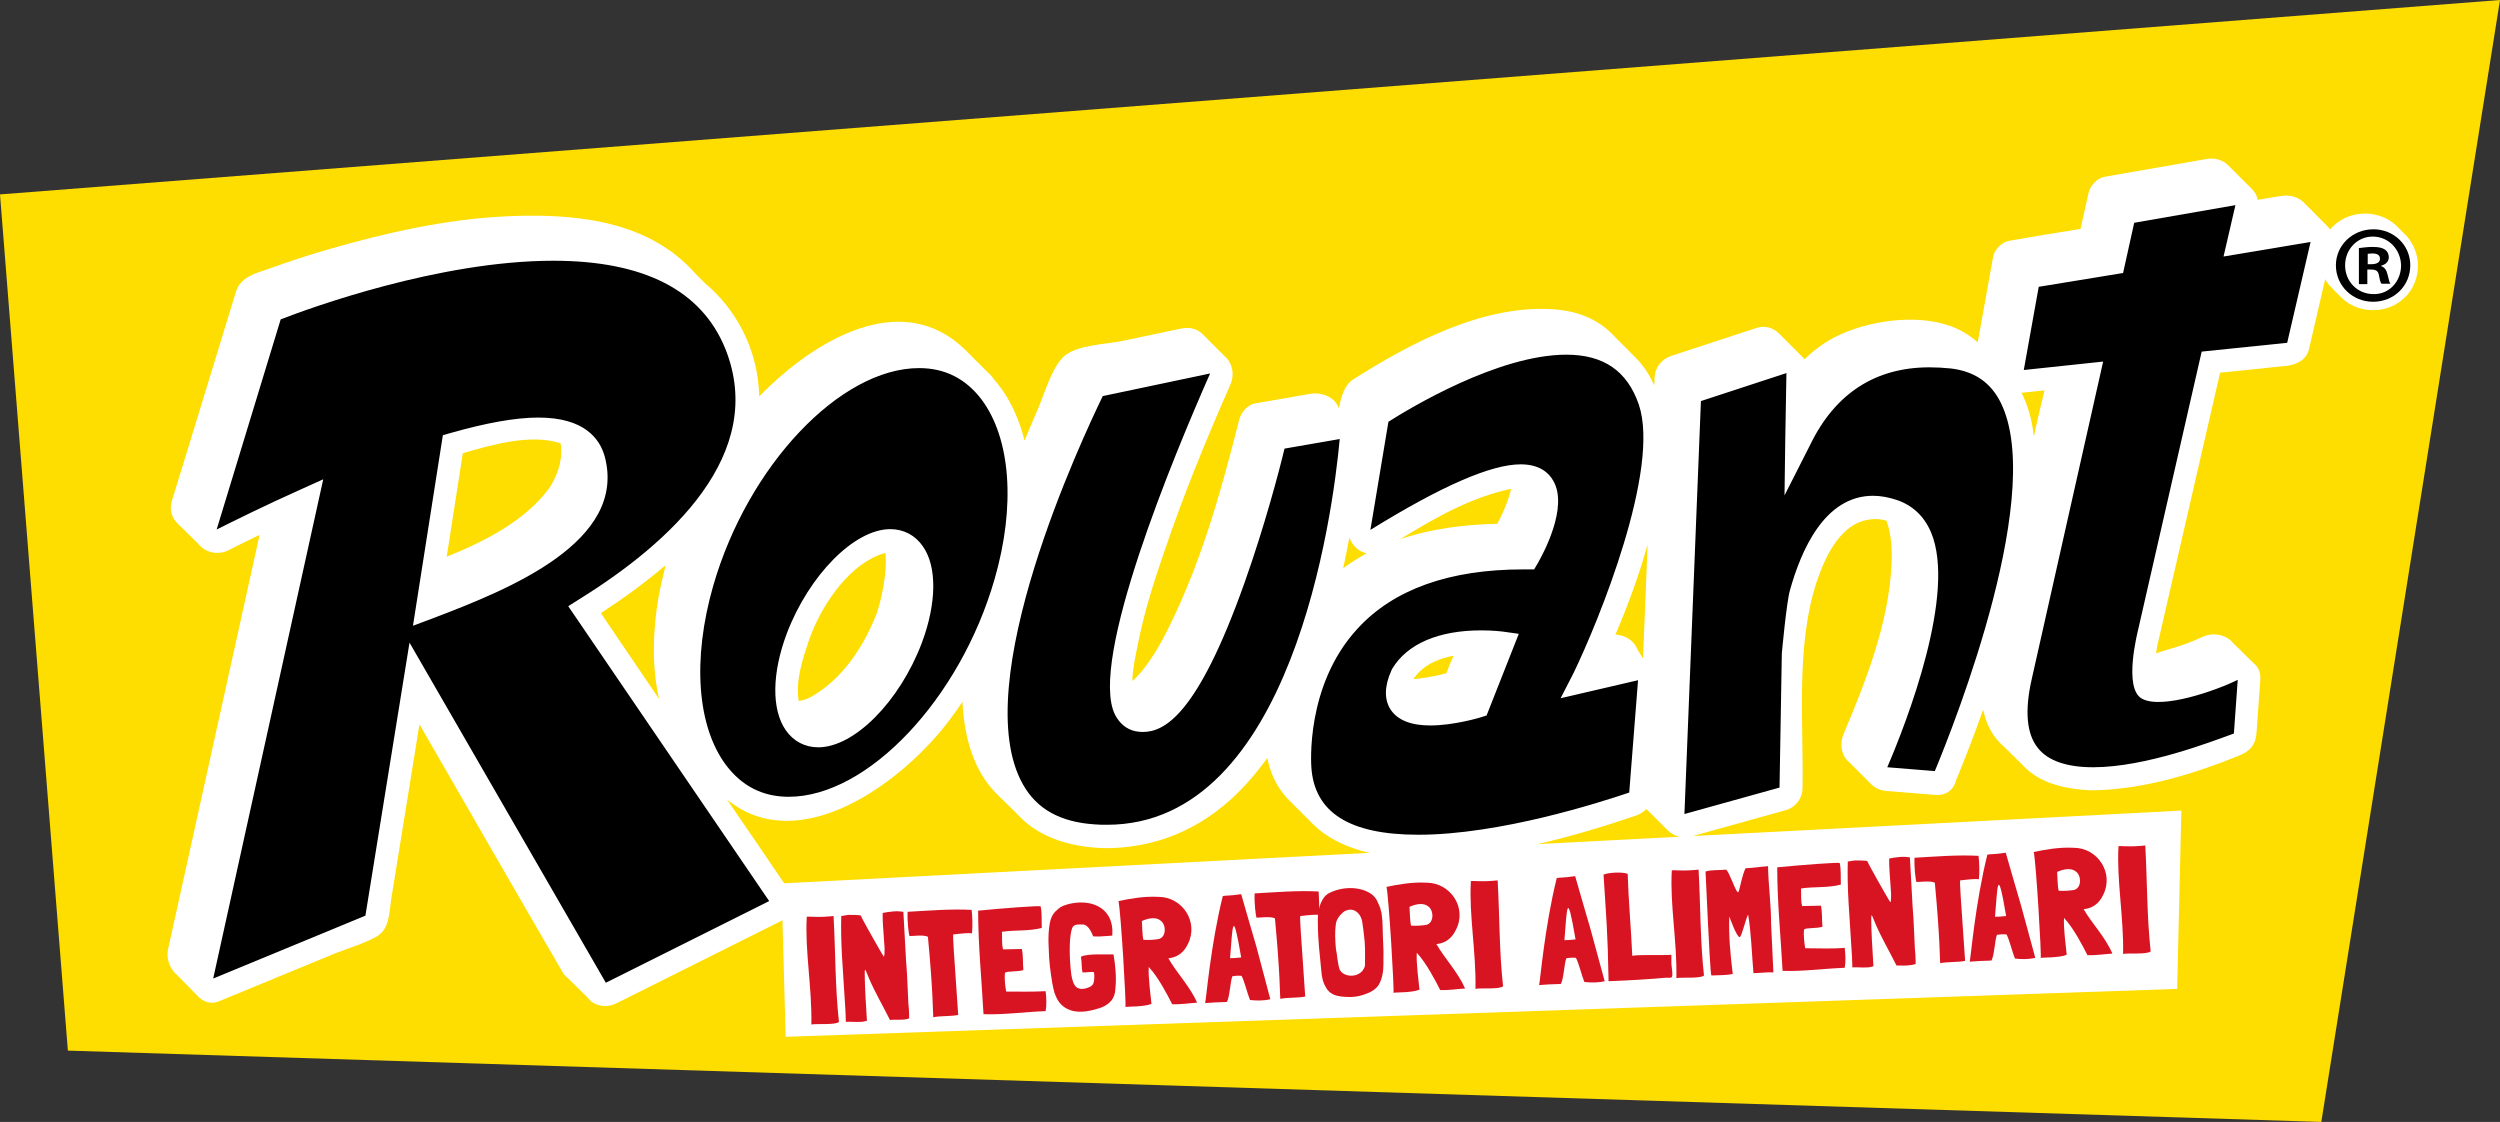
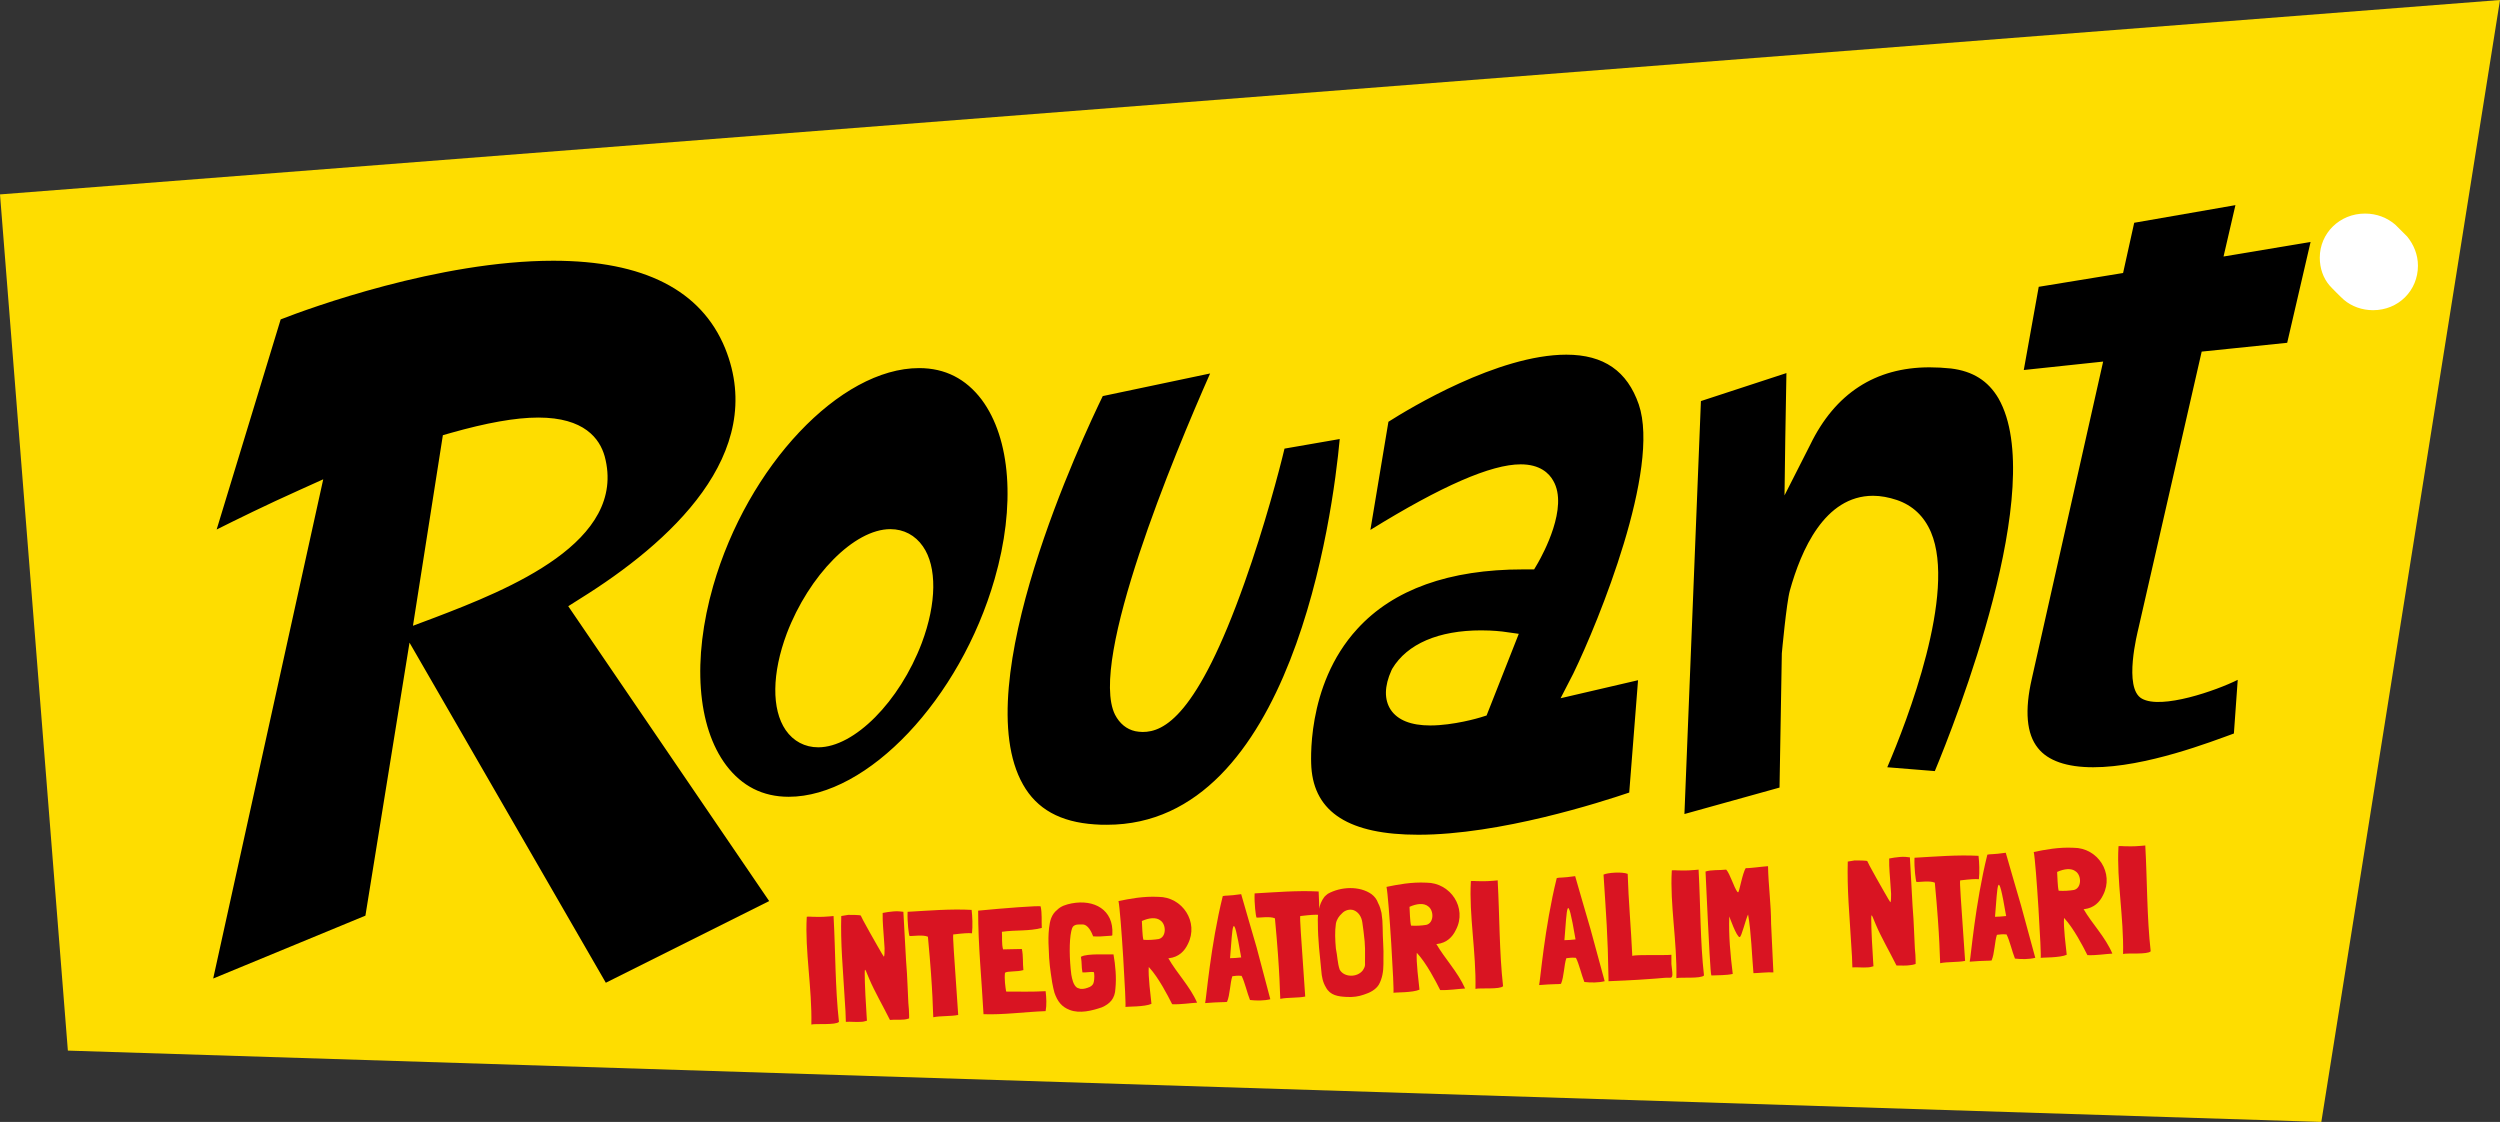
<svg xmlns="http://www.w3.org/2000/svg" version="1.1" id="Livello_1" x="0px" y="0px" viewBox="0 0 652 292.6" style="enable-background:new 0 0 652 292.6;" xml:space="preserve">
  <rect x="0" y="0" width="652" height="292.6" fill="#333333" stroke="none" />
  <style type="text/css">
	.st0{fill:#FEDD00;}
	.st1{fill:#FFFFFF;}
	.st2{fill:#D91422;}
</style>
  <polygon class="st0" points="17.7,274 605.4,292.6 652,0 0,50.7 " />
-   <polygon class="st1" points="203.8,230.4 568.9,211.4 567.8,257.9 204.9,270.4 " />
  <g>
    <path class="st2" d="M217.4,238.9l0,0.2c0.5,9,0.4,18.5,1.4,27.4c-0.8,0.9-6.1,0.4-7.2,0.7c0.2-9.6-1.7-19.2-1.2-28l0-0.1   c0.3-0.1,1.3,0,1.6,0c1,0,2,0.1,4.3-0.1L217.4,238.9z" />
    <path class="st2" d="M232.1,266c-1.9-3.8-4-7.4-5.4-10.7l-0.5-1.2c-0.2-0.6-0.5-1.2-0.6-1.2c-0.2,0,0,5.6,0.3,10   c0.1,1.2,0.1,2.4,0.2,3.3c-0.6,0.2-1.1,0.3-1.7,0.3c-1.3,0.1-2.6-0.1-3.8,0l-0.1-2.8c-0.3-5-0.6-9.3-0.9-14.2   c-0.2-3.6-0.3-7.2-0.2-10.6c0.5-0.1,1.1-0.2,1.8-0.3c0.7,0,3.3,0,3.3,0.2c0.9,1.9,1.2,2.2,2.3,4.3c0.4,0.7,3.6,6.4,3.7,6.4   c0.2-0.1,0.2-1.3,0.2-2.2c-0.1-2.1-0.3-3.8-0.4-5.7c-0.1-1.1-0.1-2.2-0.1-3.5c0.9-0.2,1.8-0.3,2.8-0.4s1.9,0,2.6,0.1l0.7,12.7   c0.2,2.2,0.3,4.5,0.4,6.7c0.1,1.5,0.1,2.9,0.2,4.4c0.1,1.1,0.2,2.1,0.2,3.2l0,0.8c-0.1,0-0.4,0.2-1.3,0.3   C234.6,266,233.1,265.9,232.1,266z" />
    <path class="st2" d="M253.5,243.4c-1-0.1-2.3,0-4.8,0.3l-0.1,0l0,0c0,0,0,0.1,0,0.1c-0.1,0.8,0.1,3.6,1.3,20.9l0,0l0,0   c-1.9,0.4-4.6,0.2-6.5,0.6c-0.1-0.5,0-6.3-1.4-21l0,0c-1.3-0.6-4.1-0.1-4.8-0.2c-0.2-0.4-0.6-3.7-0.5-6.2c0,0,0,0,0-0.1   c5.4-0.3,11.2-0.8,16.7-0.5C253.6,239,253.7,241.5,253.5,243.4z" />
    <path class="st2" d="M272.7,258.5c0.2,1.7,0.3,3.6,0,5.2c-5.4,0.2-11.1,1-16.2,0.8c-0.5-9.2-1.4-17.9-1.4-27   c6.1-0.6,16.3-1.4,16.3-1.1c0.4,1.8,0.2,3.8,0.3,5.6l0,0c-3.3,0.9-6.9,0.5-10.3,1l-0.1,0l0,0c0.1,1.5-0.1,3.2,0.3,4.6l0,0   c1.6,0,3.2-0.1,4.9-0.1l0,0c0.4,1.8,0.2,3.6,0.4,5.5c-1.6,0.5-4.2,0.2-4.8,0.7c-0.2,1.6,0.1,3.7,0.3,4.9l0,0   C265.8,258.6,269.1,258.7,272.7,258.5L272.7,258.5z" />
    <path class="st2" d="M290.3,248.9L290.3,248.9l0.1,0c0.5,2.8,0.8,6.1,0.5,8.9c-0.1,2.7-1.5,4-3.5,4.9c-2.6,0.9-5.8,1.7-8.4,0.7   c-2.1-0.8-3.2-2.2-4-4.5c-0.2-0.6-0.4-1.7-0.6-2.7c-0.5-3.3-0.8-5.1-0.9-9c-0.1-1.7-0.1-3.5,0.1-5.2c0.2-1.8,0.6-3.5,2.1-4.7   c1-1,2.3-1.4,3.8-1.7c5.8-1.1,11,1.6,10.6,8.1l0,0.2c-0.1,0.2-0.4,0.1-1.3,0.2c-1.5,0.1-2.1,0.2-3.7,0.1c-0.4-1-1.3-3.2-2.9-3.1   c-0.9,0-1.8-0.1-2.4,0.6c-0.1,0.1-0.3,0.6-0.4,1.1c-0.6,2.6-0.5,7.5,0,11.4c0.2,1.1,0.5,2.7,1.5,3.4c0.2,0.1,0.6,0.2,0.9,0.3   c0.8,0.1,1.7-0.2,2.4-0.5c0.6-0.3,1-0.7,1.1-1.5c0.1-0.4,0.2-2.3-0.1-2.4c-0.6-0.1-2.4,0.2-2.9,0.1c-0.3-1.7-0.1-2.3-0.4-4.1l0,0   c0,0,0,0,0,0c0,0,0,0,0.1,0C283.5,248.6,289.3,249,290.3,248.9z" />
    <path class="st2" d="M312.2,261.5c-1.9,0.1-4.2,0.5-6.5,0.4l0,0c-1.2-2.4-3.6-7-6-9.6l-0.1-0.1c-0.2,2.4,0.5,7.6,0.7,9.6   c-1.7,0.8-6.3,0.7-6.8,0.8c0.3,0-1.2-25-1.8-27.6c2.9-0.6,6.5-1.3,10.4-1.1c6.3,0,10.6,6.6,7.7,12.3c-0.9,1.9-2.4,3.4-4.9,3.7   l-0.2,0l0,0l0,0C306.9,253.8,310.4,257.3,312.2,261.5L312.2,261.5z M298.2,245.1L298.2,245.1c1.3,0.1,2.8,0,4-0.2   c2-0.5,2-3.7,0.5-4.8c-1.2-1-3.1-0.7-4.9,0.1C297.9,241.6,297.9,244,298.2,245.1z" />
    <path class="st2" d="M331.3,260.6L331.3,260.6c-1.6,0.4-3.6,0.4-5.3,0.2l0,0c-0.7-1.7-1.4-4.8-2.2-6.3c-1.4-0.1-1.3,0-2.4,0.1   c-0.6,1.7-0.6,4.9-1.4,6.7c0,0-0.1,0-0.1,0c-0.4,0.1-1.9,0-5.5,0.3c0,0,0,0-0.1,0c0.3-1.1,1.4-15,4.6-27.9c0.7-0.2,1.4,0,4.8-0.5   c0.6,2,3.2,11.2,4,13.8L331.3,260.6z M320.8,249.9c0.9,0,1.9-0.1,2.9-0.2C321.4,236.2,321.5,241.7,320.8,249.9z" />
    <path class="st2" d="M344,238.6c-1-0.1-2.3,0-4.8,0.3l-0.1,0l0,0c0,0,0,0.1,0,0.1c-0.1,0.8,0.1,3.6,1.3,20.9l0,0l0,0   c-1.9,0.4-4.6,0.2-6.5,0.6c-0.1-0.5,0-6.3-1.4-21l0,0c-1.3-0.6-4.1-0.1-4.8-0.2c-0.2-0.4-0.6-3.7-0.5-6.2c0,0,0,0,0-0.1   c5.4-0.3,11.2-0.8,16.7-0.5C344,234.2,344.1,236.7,344,238.6z" />
    <path class="st2" d="M360.3,238.1c0.2,1.3,0.3,2.6,0.3,3.9c0,2.8,0.3,5.4,0.2,8.1l0,1.3c0,1.9-0.3,3.8-1.2,5.4   c-0.8,1.3-2.3,2.1-3.9,2.6c-1.4,0.5-2.9,0.7-4.5,0.6c-2.2-0.1-4.3-0.4-5.4-2.5c-0.8-1.3-1.1-2.8-1.2-4.3c-0.4-4.1-0.9-8.2-0.9-12.4   c-0.1-2.4,0.2-4.9,1.7-6.9c0.3-0.3,0.5-0.5,0.9-0.8c3.4-1.9,8.3-2.1,11.4,0.1c0.8,0.6,1.4,1.4,1.7,2.3   C359.9,236.4,360.1,237.3,360.3,238.1z M355.6,242.8c0,0-0.2-1.3-0.3-2.2c-0.2-1.5-1-2.7-2.2-3.2c-1.1-0.4-2.3,0-3,0.7   c-0.9,0.8-1.5,1.7-1.7,2.8c-0.3,2-0.2,4.3,0,6.5c0.4,1.8,0.4,3.8,1,5.5c1.1,2,4.5,2.1,6,0.2c0.9-1.4,0.5-1.3,0.6-3.6   c0-1.1,0-1.9,0-2.1l-0.1-1.9L355.6,242.8z" />
    <path class="st2" d="M382.1,257.8c-1.9,0.1-4.2,0.5-6.5,0.4l0,0c-1.2-2.4-3.6-7-6-9.6l-0.1-0.1c-0.2,2.4,0.5,7.6,0.7,9.6   c-1.7,0.8-6.3,0.7-6.8,0.8c0.3,0-1.2-25-1.8-27.6c2.9-0.6,6.5-1.3,10.4-1.1c6.3,0,10.7,6.6,7.7,12.3c-0.9,1.9-2.4,3.4-4.9,3.7   l-0.2,0l0,0l0,0C376.8,250,380.2,253.5,382.1,257.8L382.1,257.8z M368,241.4L368,241.4c1.3,0.1,2.8,0,4-0.2c2-0.5,2-3.7,0.5-4.8   c-1.2-1-3.1-0.7-4.9,0.1C367.7,237.9,367.7,240.2,368,241.4z" />
    <path class="st2" d="M390.6,229.6l0,0.2c0.5,9,0.4,18.5,1.4,27.4c-0.8,0.9-6.1,0.4-7.2,0.7c0.2-9.6-1.7-19.2-1.2-28l0-0.1   c0.3-0.1,1.3,0,1.6,0c0.9,0,2,0.1,4.3-0.1L390.6,229.6z" />
  </g>
  <g>
    <path class="st2" d="M418.5,255.9L418.5,255.9c-1.6,0.4-3.6,0.4-5.3,0.2l0,0c-0.7-1.7-1.4-4.8-2.2-6.3c-1.4-0.1-1.3,0-2.5,0.1   c-0.6,1.7-0.6,4.9-1.4,6.7c0,0-0.1,0-0.1,0c-0.4,0.1-1.9,0-5.5,0.3c0,0,0,0-0.1,0c0.3-1.1,1.4-15,4.6-27.9c0.7-0.2,1.4,0,4.8-0.5   c0.6,2,3.2,11.2,4,13.8L418.5,255.9z M408,245.2c0.9,0,1.9-0.1,2.9-0.2C408.6,231.5,408.7,237,408,245.2z" />
    <path class="st2" d="M435.1,255c-1.1-0.1-2.9,0.4-15.6,0.9l0-0.7c-0.2-11.9-0.6-16-1.3-27.1c1-0.5,4.8-0.8,6.3-0.2   c0.2,6.8,0.9,14.6,1.2,21.4l0,0c1-0.4,9-0.1,10.2-0.3c0,0.3,0,0.6,0,0.9c0,0.5,0,1.1,0,1.5C436.4,255.2,436.2,255,435.1,255z" />
    <path class="st2" d="M443,226.8l0,0.2c0.5,9,0.4,18.5,1.4,27.4c-0.8,0.9-6.1,0.4-7.2,0.7c0.2-9.6-1.7-19.2-1.2-28l0-0.1   c0.3-0.1,1.3,0,1.6,0c0.9,0,2,0.1,4.3-0.1L443,226.8z" />
    <path class="st2" d="M462.5,253.6c-1.6-0.1-4,0.2-5.2,0.2c-0.4-4.5-0.6-10.9-1.4-15.3c-0.6,1.1-1.7,5.9-2.2,5.9   c-0.8,0-2.7-5.4-2.7-5.4c-0.2,5,0.3,10.1,0.9,15c-1.7,0.4-3.8,0.3-5.5,0.4c0,0-0.1,0-0.1-0.1c-0.2-0.7-0.5-5.5-1.5-27   c1.4-0.5,3.6-0.3,5.4-0.5l0,0c1,1.1,2,4.6,2.9,5.8c0.1,0.1,0.2,0.1,0.2,0.1c0.3,0.1,1.1-5,2-6.3c0.8,0.1,4.2-0.4,5.8-0.5   c0.1,5.1,0.8,9.9,0.8,15L462.5,253.6z" />
-     <path class="st2" d="M481.1,247.2c0.2,1.7,0.3,3.6,0,5.2c-5.4,0.2-11.1,1-16.2,0.8c-0.5-9.2-1.4-17.9-1.4-27   c6.1-0.6,16.3-1.4,16.3-1.1c0.4,1.8,0.2,3.8,0.3,5.6l0,0c-3.3,0.9-6.9,0.5-10.3,1l-0.1,0l0,0c0.1,1.5-0.1,3.2,0.3,4.6l0,0   c1.6,0,3.2-0.1,4.9-0.1l0,0c0.4,1.8,0.2,3.6,0.4,5.5c-1.6,0.5-4.2,0.2-4.8,0.7c-0.2,1.6,0.1,3.7,0.3,4.9l0,0   C474.2,247.3,477.5,247.5,481.1,247.2L481.1,247.2z" />
    <path class="st2" d="M494.6,251.8c-1.9-3.8-4-7.4-5.4-10.7l-0.5-1.2c-0.2-0.6-0.5-1.2-0.6-1.2c-0.2,0,0,5.6,0.3,10   c0.1,1.2,0.1,2.4,0.2,3.3c-0.6,0.2-1.1,0.3-1.7,0.3c-1.3,0.1-2.6-0.1-3.8,0l-0.1-2.8c-0.3-5-0.6-9.3-0.9-14.2   c-0.2-3.6-0.3-7.2-0.2-10.6c0.5-0.1,1.1-0.2,1.8-0.3c0.7,0,3.3,0,3.3,0.2c0.9,1.9,1.2,2.2,2.3,4.3c0.4,0.7,3.6,6.4,3.7,6.4   c0.2-0.1,0.2-1.3,0.2-2.2c-0.1-2.1-0.3-3.8-0.4-5.7c-0.1-1.1-0.1-2.2-0.1-3.5c0.9-0.2,1.8-0.3,2.8-0.4c1-0.1,1.9,0,2.6,0.1   l0.7,12.7c0.2,2.2,0.3,4.5,0.4,6.7c0.1,1.5,0.1,2.9,0.2,4.4c0.1,1.1,0.2,2.1,0.2,3.2l0,0.8c-0.1,0-0.4,0.2-1.3,0.3   C497.2,251.9,495.7,251.8,494.6,251.8z" />
    <path class="st2" d="M516.1,229.3c-1-0.1-2.3,0-4.8,0.3l-0.1,0l0,0c0,0,0,0.1,0,0.1c-0.1,0.8,0.1,3.6,1.3,20.9l0,0l0,0   c-1.9,0.4-4.6,0.2-6.5,0.6c-0.1-0.5,0-6.3-1.4-21l0,0c-1.3-0.6-4.1-0.1-4.8-0.2c-0.2-0.4-0.6-3.7-0.5-6.2c0,0,0,0,0-0.1   c5.4-0.3,11.2-0.8,16.7-0.5C516.2,224.9,516.3,227.4,516.1,229.3z" />
    <path class="st2" d="M530.8,249.8L530.8,249.8c-1.6,0.4-3.6,0.4-5.3,0.2l0,0c-0.7-1.7-1.4-4.8-2.2-6.3c-1.4-0.1-1.3,0-2.5,0.1   c-0.6,1.7-0.6,4.9-1.4,6.7c0,0-0.1,0-0.1,0c-0.4,0.1-1.9,0-5.5,0.3c0,0,0,0-0.1,0c0.3-1.1,1.4-15,4.6-27.9c0.7-0.2,1.4,0,4.8-0.5   c0.6,2,3.2,11.2,4,13.8L530.8,249.8z M520.3,239.1c0.9,0,1.9-0.1,2.9-0.2C520.9,225.4,521,231,520.3,239.1z" />
    <path class="st2" d="M550.9,248.7c-1.9,0.1-4.2,0.5-6.5,0.4l0,0c-1.2-2.4-3.6-7-6-9.6l-0.1-0.1c-0.2,2.4,0.5,7.6,0.7,9.6   c-1.7,0.8-6.3,0.7-6.8,0.8c0.3,0-1.2-25-1.8-27.6c2.9-0.6,6.5-1.3,10.4-1.1c6.3,0,10.6,6.6,7.7,12.3c-0.9,1.9-2.4,3.4-4.9,3.7   l-0.2,0l0,0l0,0C545.6,240.9,549.1,244.4,550.9,248.7L550.9,248.7z M536.9,232.3L536.9,232.3c1.3,0.1,2.8,0,4-0.2   c2-0.5,2-3.7,0.5-4.8c-1.2-1-3.1-0.7-4.9,0.1C536.6,228.8,536.6,231.1,536.9,232.3z" />
    <path class="st2" d="M559.5,220.5l0,0.2c0.5,9,0.4,18.5,1.4,27.4c-0.8,0.9-6.1,0.4-7.2,0.7c0.2-9.6-1.7-19.2-1.2-28l0-0.1   c0.3-0.1,1.3,0,1.6,0c0.9,0,2,0.1,4.3-0.1L559.5,220.5z" />
  </g>
  <g>
    <path class="st1" d="M624.7,58.6c-2.1-1.8-4.8-2.9-7.9-2.9c-6.6,0-11.8,5.1-11.8,11.5c0,2.8,0.9,5.3,2.5,7.2   c0.6,0.7,3.1,3.2,3.8,3.8c2,1.7,4.7,2.7,7.6,2.7c6.6,0,11.7-5.1,11.7-11.6c0-2.9-1.1-5.5-2.8-7.6C627.3,61.2,625.2,59.1,624.7,58.6   " />
-     <path class="st1" d="M606.7,58.7l-5.4-5.4c-1.4-1.7-3.8-2.6-6.3-2.2c-2.1,0.3-4.1,0.7-6.2,1c-0.2-1.1-0.7-2-1.5-2.8l0,0l-6-6   c-1.4-1.5-3.6-2.3-6-1.8c-8.8,1.5-17.6,3.1-26.4,4.6c-1.9,0.3-3.8,2.3-4.2,4.2c-0.7,3.1-1.4,6.3-2.1,9.4c-6.2,1-12.4,2-18.6,3.1   c-1.9,0.3-3.9,2.3-4.2,4.2c-1.3,7.2-2.6,14.5-3.9,21.7c0,0.2-0.1,0.4-0.1,0.6c-1.2-1.1-2.5-2-3.9-2.8c-8.5-4.8-21.4-3.5-30.2,0   c-4.4,1.7-8,4.2-11.1,7.2c-0.2-0.3-0.5-0.6-0.7-0.8L464,87c0-0.1-0.1-0.1-0.1-0.1l0,0c-1.5-1.4-3.6-2.1-5.7-1.4   c-7.4,2.4-14.9,4.9-22.3,7.3c-2.6,0.9-4.3,3-4.4,5.8c0,0.6,0,1.2-0.1,1.9c-1.2-2.8-2.8-5.2-4.9-7.3h0l-5.3-5.3   c-3.5-3.9-8.5-6.6-15.5-7.2c-18.4-1.5-37.6,8.6-52.7,18.2c-2.3,1.4-3.3,4.5-3.8,7.7c-0.9-3-4.5-4.4-7.4-3.9   c-4.8,0.8-9.6,1.7-14.4,2.5c-2,0.3-3.7,2.3-4.2,4.2c-4.9,19.4-10.5,39.4-19.9,57.2c-2,3.7-5.3,8.9-8,11c0.1-3.3,0.9-6.8,1.5-9.8   c1.6-8.1,4.1-16,6.8-23.8c5-14.8,10.9-29.2,17.2-43.5c1.3-2.8,0.6-5.8-1.3-7.5l-5.6-5.6c-0.1-0.2-0.3-0.3-0.4-0.4l0,0   c-1.3-1.2-3.2-1.8-5.5-1.3c-5.1,1.1-10.1,2.1-15.2,3.2c-4.2,0.9-12.2,1-15.5,4.2c-3.1,3.1-4.8,9.3-6.5,13.3   c-1.2,2.8-2.4,5.6-3.6,8.5c-1.2-4.8-3.1-9.4-6-13.5c-0.2-0.2-0.3-0.4-0.5-0.6c-0.1-0.2-0.3-0.4-0.4-0.6c-0.5-0.6-1-1.1-1.4-1.7   l-0.1-0.2c-0.5-0.5-0.9-1-1.4-1.4l-5.7-5.7l0,0c-16.5-16.1-39.3-2.6-53.7,12.2c0-0.7,0-1.4-0.1-2.1c-0.6-8.2-3.7-15.8-8.7-22h0l0,0   c-1.6-2-3.4-3.8-5.4-5.5l-2.3-2.3c-0.6-0.7-1.3-1.4-2-2.1l-0.4-0.4l0,0c-1.7-1.6-3.6-3.2-5.7-4.5c-11.8-7.8-27.4-8.7-41-8.1   c-15.9,0.7-31.8,4.3-47,8.7c-5.2,1.5-10.3,3.2-15.3,5c-3.5,1.2-7.4,2.1-8.6,6.1c-4.6,15-9.2,30.1-13.8,45.1c-1,3.1-1.9,6.3-2.9,9.4   c-0.7,2.4,0.1,4.5,1.6,5.9l5.2,5.1c0.3,0.4,0.7,0.8,1.2,1.2v0c1.8,1.4,4.5,1.8,6.8,0.6c2.7-1.4,5.4-2.7,8.1-4   c-8,36.1-15.9,72.1-23.9,108.2c-0.5,2.4,0.6,5.2,2.5,6.7l5.2,5.3c1.4,1.5,3.4,2.4,5.7,1.4c10.1-4.2,20.2-8.3,30.3-12.5   c3.5-1.4,7.5-2.5,10.8-4.4c3.3-1.9,3.2-6.2,3.7-9.5c2.5-15.3,4.9-30.5,7.4-45.8c12.4,21.5,24.8,43.1,37.3,64.6   c0.3,0.6,0.7,1,1.2,1.4l5.3,5.2c0.4,0.5,0.8,1,1.3,1.3l0,0v0c1.9,1.2,4.3,1.3,6.4,0.2c14.2-7.1,28.4-14.2,42.6-21.3   c2.8-1.4,3.9-5.6,2.2-8.2c-5.4-7.9-10.7-15.8-16.1-23.6c18.9,15.5,45.9-4.5,58.1-20.8c1.1-1.5,2.3-3.1,3.3-4.7   c0.5,9.7,3.1,18.4,9.2,24.3l4.8,4.7c0.6,0.7,1.3,1.3,2,2l0.1,0.1v0c4.8,4.2,11.6,6.8,20.9,7.1c0.2,0,0.5,0,0.7,0c0.2,0,0.5,0,0.7,0   c18.2-0.5,31.4-9.9,41.1-23.5c1,4.9,3.2,8.7,6.3,11.6l0,0l5.5,5.5l0,0c7,7.1,18.7,9.2,29.6,9.1c18.5-0.2,37.4-5.3,54.8-11.2   c1.1-0.4,2-1,2.7-1.7l5.5,5.5c1.5,1.5,3.8,2.3,6,1.7c8.3-2.3,16.6-4.6,24.8-6.9c2.6-0.7,4.4-3.1,4.4-5.8   c0.3-17.3-1.8-37.1,3.7-53.8c2.3-6.8,6.5-15.9,14.7-16.3c1.3-0.1,2.5,0.1,3.5,0.4c1.3,3.5,1.5,7.7,1.3,11.3   c-0.6,15-6.6,30.4-12.4,44.1c-1.3,3-0.6,6,1.5,7.7l5.4,5.4c0,0,0,0,0.1,0.1l0.1,0.1v0c1,1,2.4,1.7,4.2,1.8c4.1,0.3,8.3,0.7,12.4,1   c3.2,0.3,5.1-1.6,5.6-4c0.1-0.1,0.1-0.3,0.2-0.4c2.4-5.9,4.7-11.8,6.8-17.8c0.3,1.2,0.6,2.4,1.1,3.6c1,2.3,2.3,4.2,4,5.7l5.2,5.1   c0.3,0.4,0.7,0.7,1.1,1.1l0,0c4.3,3.9,10.4,5.2,16.5,5.5c0.3,0,0.5,0,0.8,0c0.3,0,0.5,0,0.8,0c12.9-0.4,25.6-4.3,37.4-9.1   c2.7-1.1,4.2-2.8,4.4-5.8c0.3-4.7,0.7-9.3,1-14c0.1-1.8-0.5-3.2-1.6-4.1l-5.6-5.5c-0.2-0.3-0.5-0.5-0.7-0.7   c-1.9-1.6-4.9-1.9-7.2-0.8c-2.9,1.4-5.9,2.4-9,3.3c-0.8,0.2-1.9,0.6-3.1,1c0.2-1.6,0.6-3.3,1-4.9c1.4-6.3,2.9-12.5,4.3-18.7   c3.8-16.5,7.6-33,11.4-49.6c5.8-0.6,11.6-1.2,17.4-1.8c2.6-0.3,5.2-1.6,5.8-4.4c2-8.8,4.1-17.5,6.1-26.3   C608.9,62.1,608.1,60,606.7,58.7 M142.8,127.9c-6.3,8.1-16.2,13.2-26.3,17.3c1.4-9,2.8-18,4.2-27c7.9-2.3,17.7-5.1,25.5-2.6   C147,119.8,145.1,125,142.8,127.9 M171.9,182.3c-5.1-7.5-10.1-14.9-15.2-22.4c5.7-3.7,11.5-7.9,16.9-12.5c-0.7,2.9-1.4,5.8-1.9,8.6   C170.3,164.3,169.9,173.7,171.9,182.3 M228.6,160.1c-3.4,8.6-8.9,17.1-17.2,21.7c-1.1,0.6-2.1,0.9-3.1,1   c-0.9-5.3,1.1-11.1,2.7-15.9c2.9-8.3,9.6-18.7,18.1-22.1c0.7-0.3,1.3-0.4,1.8-0.6C231.5,149.7,229.6,157.3,228.6,160.1    M350.3,148.2c0.6-2.7,1.1-5.3,1.6-8c0.8,2.1,2.5,3.7,4.5,4.1C354.3,145.5,352.3,146.7,350.3,148.2 M377.2,175.6   c-2.7,0.7-5.4,1.2-8.2,1.5c-0.1,0-0.3,0-0.4,0c0.5-0.7,1-1.3,1.3-1.6c2.3-2.5,5.7-3.8,9.2-4.5C378.4,172.5,377.8,174,377.2,175.6    M390.5,136.6c-8.7,0.2-17.3,1.3-25.3,4c9-5.5,18.6-11,28.9-13.1C393.4,130.5,391.9,134,390.5,136.6 M429.7,142   c-0.4,9.9-0.8,19.8-1.2,29.7l-1.5-2.4c-0.8-2.2-3.2-3.7-5.7-3.8C424.6,157.8,427.5,149.9,429.7,142 M530.4,113.9   c-0.1-0.6-0.1-1.2-0.2-1.8c-0.5-3.4-1.5-6.7-3-9.7c0.2,0,0.4,0,0.5,0c1.8-0.2,3.6-0.4,5.5-0.6C532.2,105.8,531.3,109.9,530.4,113.9   " />
    <path d="M148.2,158.1l3-1.9c23.5-14.6,49.1-37.8,37.9-65.4c-6.2-15.1-21.2-22.8-44.8-22.8c-29.8,0-63.7,12.4-71.1,15.3l-16.7,54.8   c5.2-2.6,12.9-6.4,21.6-10.3l6.2-2.8L55.6,255.2l39.7-16.4l11.5-71.2l51.2,88.7l42.6-21.3L148.2,158.1z M107.7,163.2l7.8-49.7   l2.1-0.6c9.2-2.6,16.8-4,22.8-4c12,0,16,5.5,17.3,10.1c6,22.3-25,34.7-44.4,42.1L107.7,163.2z M410.3,175.7   c6.7-13.8,22.8-53.4,17.1-70.2c-3-8.7-9.1-13-18.9-13c-17.8,0-40.9,14-46.4,17.5l-4.7,28.2c18.6-11.5,31.5-17.1,39.2-17.1   c5,0,7.4,2.3,8.5,4.3c4,6.9-2.7,19.1-4,21.4l-1,1.7l-2.9,0c-19.2,0-33.8,5.2-43.2,15.5c-13.7,14.9-12,35.8-12,36.1   c0.8,11.8,9.9,17.6,27.9,17.6c21.3,0,47.6-8.5,55-11l2.3-29.3l-20.2,4.7L410.3,175.7z M387.7,186.6l-1.6,0.5   c-0.3,0.1-7,2.1-13.1,2.1c-5,0-8.5-1.4-10.3-4.1c-1.7-2.6-1.7-6.1,0.2-10.3l0.1-0.2l0.1-0.2c3.9-6.5,12.1-10,23.2-10   c3.2,0,5.4,0.3,5.5,0.3l4.3,0.6L387.7,186.6z M288.7,215.1c-1.1,0-2.1,0-3.2-0.1c-9-0.6-15.1-4-18.7-10.4   c-14.8-26.1,15.7-90.8,20.8-101.3l28-5.9c-9.3,21-31.8,75-24.8,89c1.2,2.3,3,3.8,5.3,4.3c0.6,0.1,1.2,0.2,1.9,0.2   c5.5,0,14.2-4,26.6-39c5.2-14.6,9.1-29.4,10.4-34.9l14.4-2.5C347.6,134.2,336.9,215.1,288.7,215.1 M256,104.2   c-4.1-5.4-9.5-8.2-16.3-8.2c-20.6,0-44.7,25.5-53.7,56.8c-5.5,19.2-4.2,36.7,3.4,46.8c4.1,5.4,9.5,8.2,16.3,8.2h0   c20.6,0,44.7-25.5,53.7-56.8C264.9,131.9,263.6,114.4,256,104.2 M240.4,167.7c-5.8,15.3-17.6,27.2-27,27.2c-3.5,0-6.5-1.6-8.5-4.5   c-3.7-5.4-3.6-14.8,0.3-25.2c5.8-15.2,17.6-27.2,27-27.2h0c3.5,0,6.5,1.6,8.5,4.5C244.4,147.8,244.3,157.3,240.4,167.7    M545.9,200.1c-6.9,0-11.8-1.7-14.4-5c-3-3.7-3.5-9.8-1.6-18.1l18.6-82.7l-20.7,2.2l3.9-21.7l22-3.6l2.9-13.1l26.4-4.6l-3.1,13.4   l22.7-3.8l-6.1,26.3l-22.3,2.3l-16.5,72.2c-0.2,0.9-4,15.6,0.9,18.3c5.1,2.9,19.4-2.1,25-4.9l-1,14   C576.8,193.4,559.6,200.1,545.9,200.1 M504.6,201.1l-12.4-1c5.2-12.1,18.1-45.5,11.4-61.3c-1.8-4.2-4.8-7-8.9-8.4   c-2.1-0.7-4.2-1.1-6.2-1.1c-12.7,0-18.8,14.3-21.7,24.7c-0.9,3.2-2.1,16.4-2.1,16.4l-0.6,35l-24.8,6.9l4.3-107.7l22.3-7.3   l-0.3,17.1l-0.2,14.8l6.7-13.2c6.5-13.4,17-20.2,31.1-20.2c1.8,0,3.7,0.1,5.6,0.3c5.7,0.7,9.7,3.2,12.4,7.8   C534.3,126.8,509.8,188.6,504.6,201.1" />
-     <path d="M619,59.8c5.3,0,9.6,4.1,9.6,9.4c0,5.3-4.2,9.5-9.7,9.5c-5.4,0-9.7-4.2-9.7-9.5C609.2,64,613.5,59.8,619,59.8L619,59.8z    M618.8,61.7c-4.1,0-7.2,3.4-7.2,7.5c0,4.2,3.2,7.5,7.4,7.5c4.1,0.1,7.2-3.3,7.2-7.5C626.1,65.1,623,61.7,618.8,61.7L618.8,61.7z    M617.4,74.1h-2.2v-9.4c0.9-0.1,2.1-0.3,3.6-0.3c1.8,0,2.6,0.3,3.2,0.7c0.6,0.4,1,1.1,1,2c0,1.2-0.9,1.9-2,2.2v0.1   c0.9,0.3,1.4,1,1.7,2.3c0.3,1.4,0.5,2,0.7,2.3h-2.3c-0.3-0.3-0.5-1.2-0.7-2.3c-0.2-1-0.7-1.4-2-1.4h-1V74.1z M617.5,68.9h1   c1.2,0,2.2-0.4,2.2-1.4c0-0.9-0.6-1.4-2-1.4c-0.6,0-1,0.1-1.2,0.1V68.9z" />
  </g>
</svg>